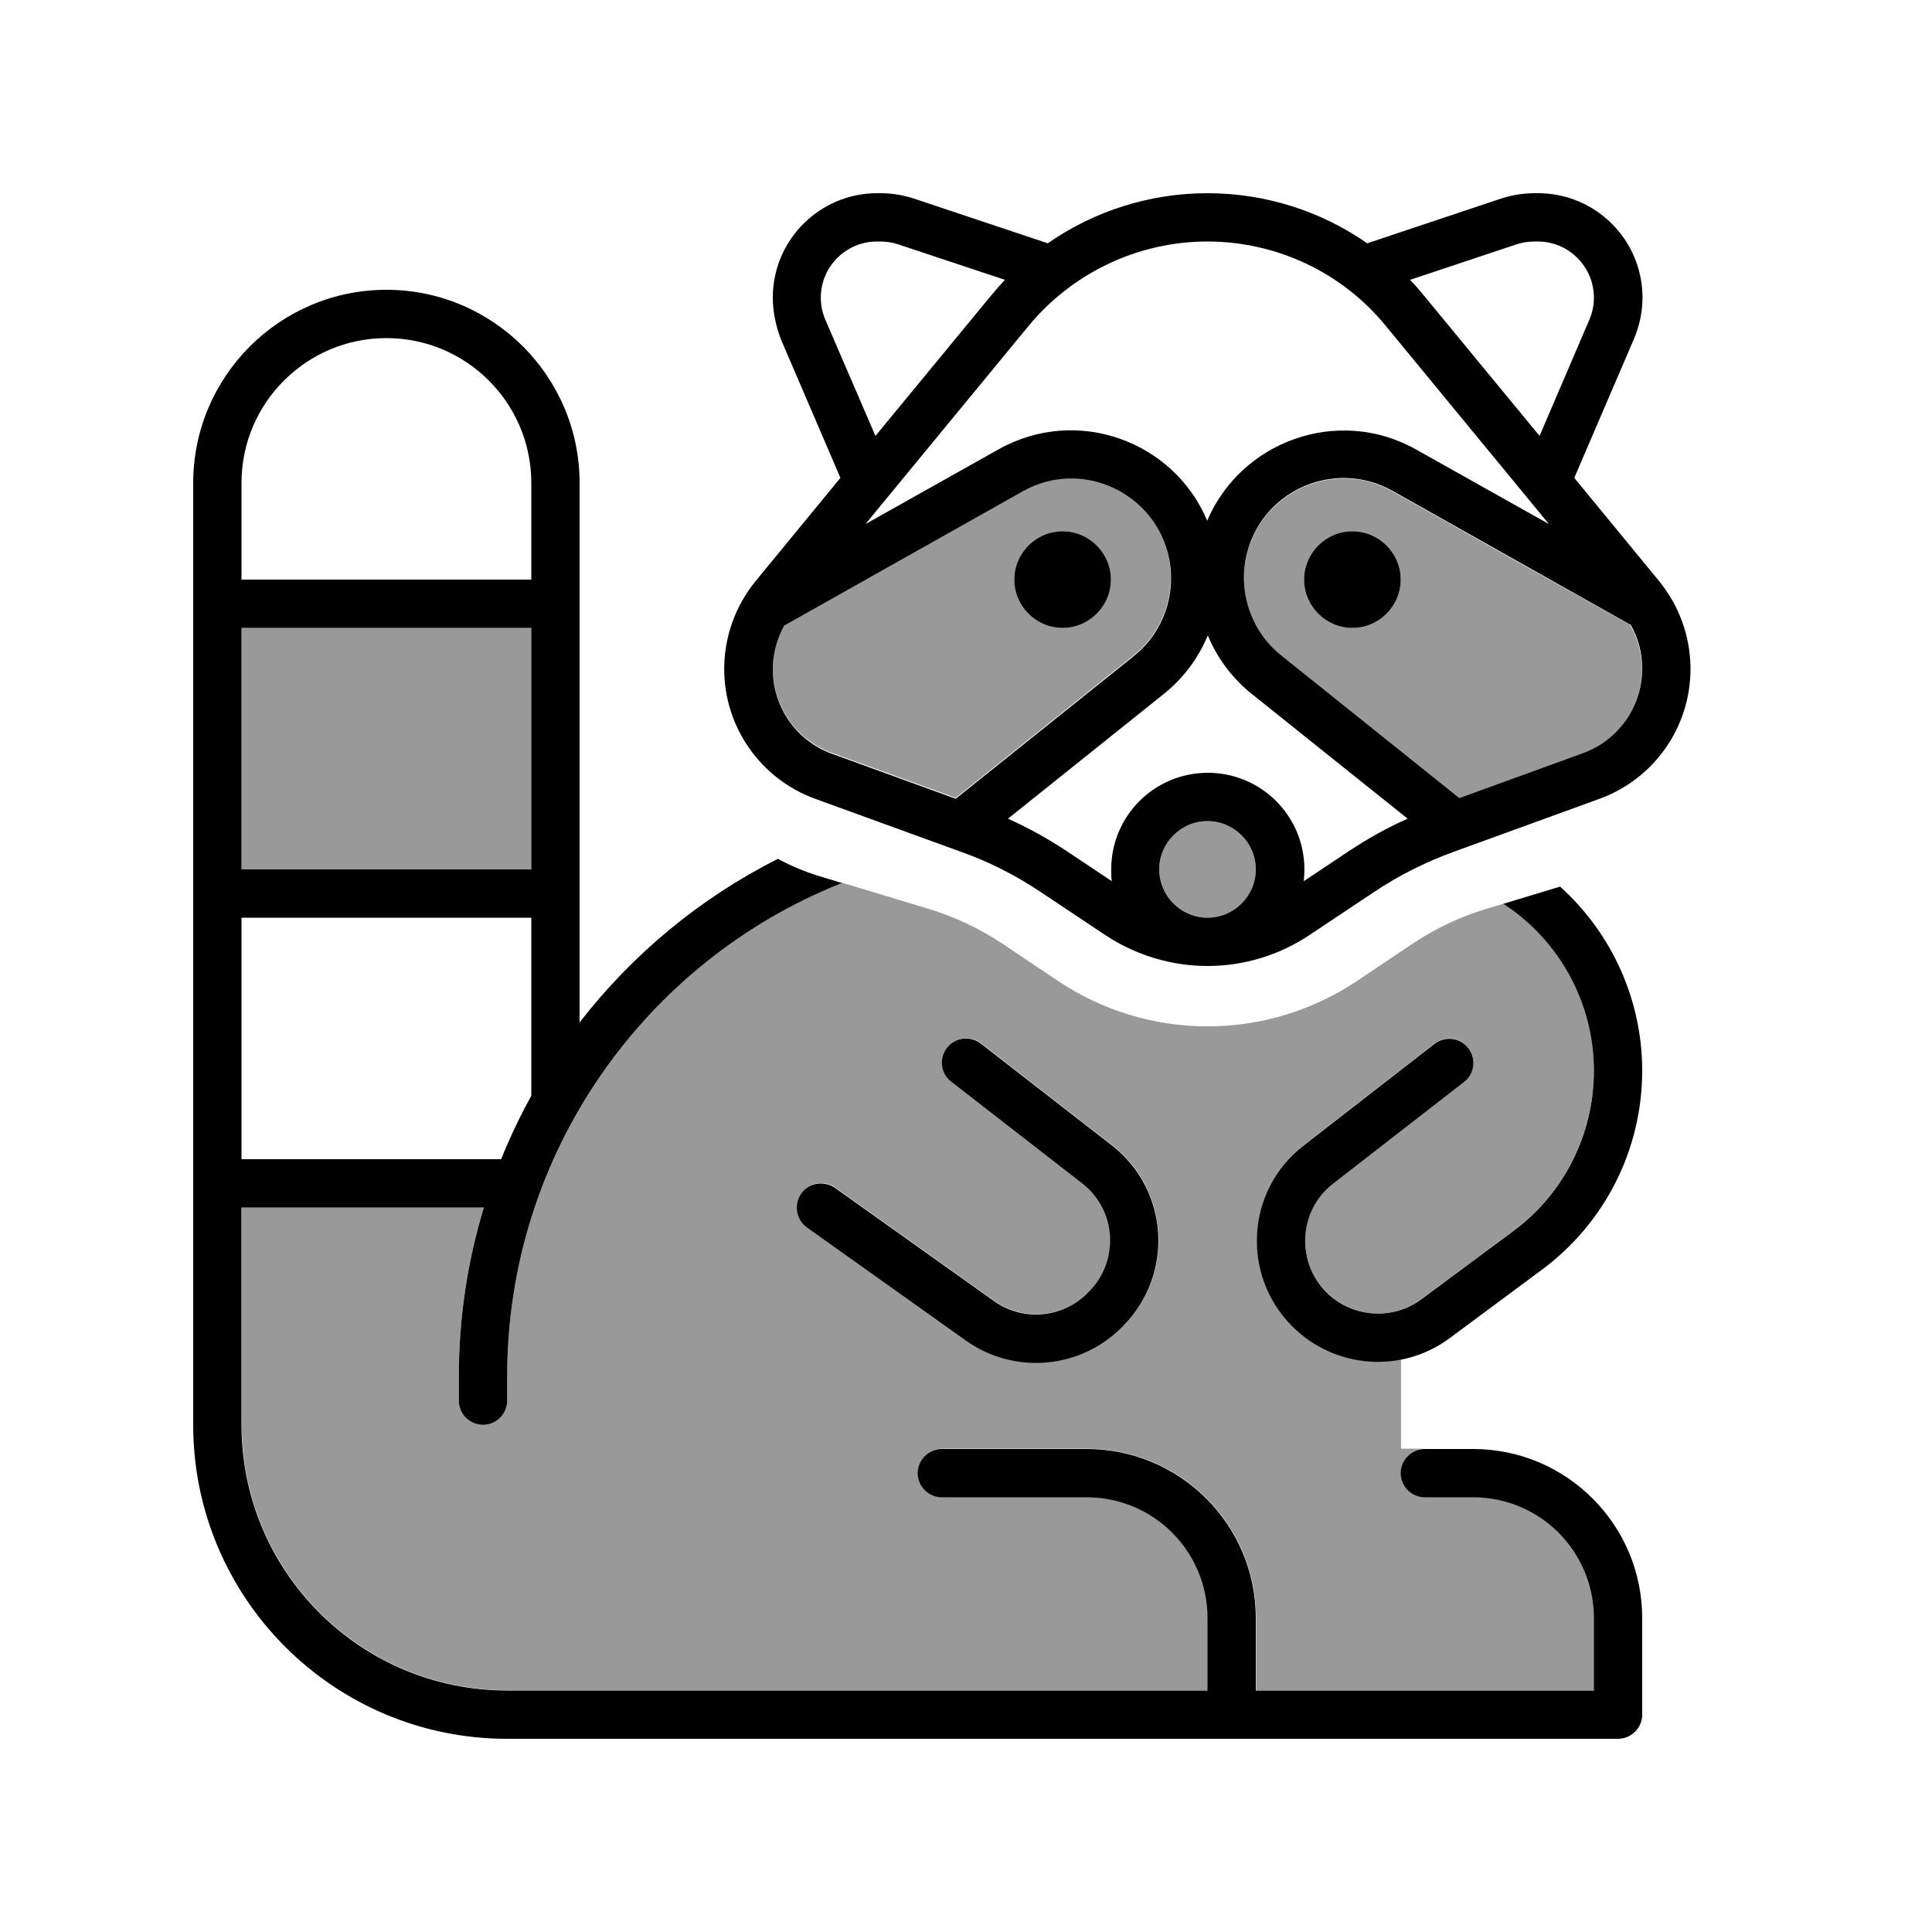
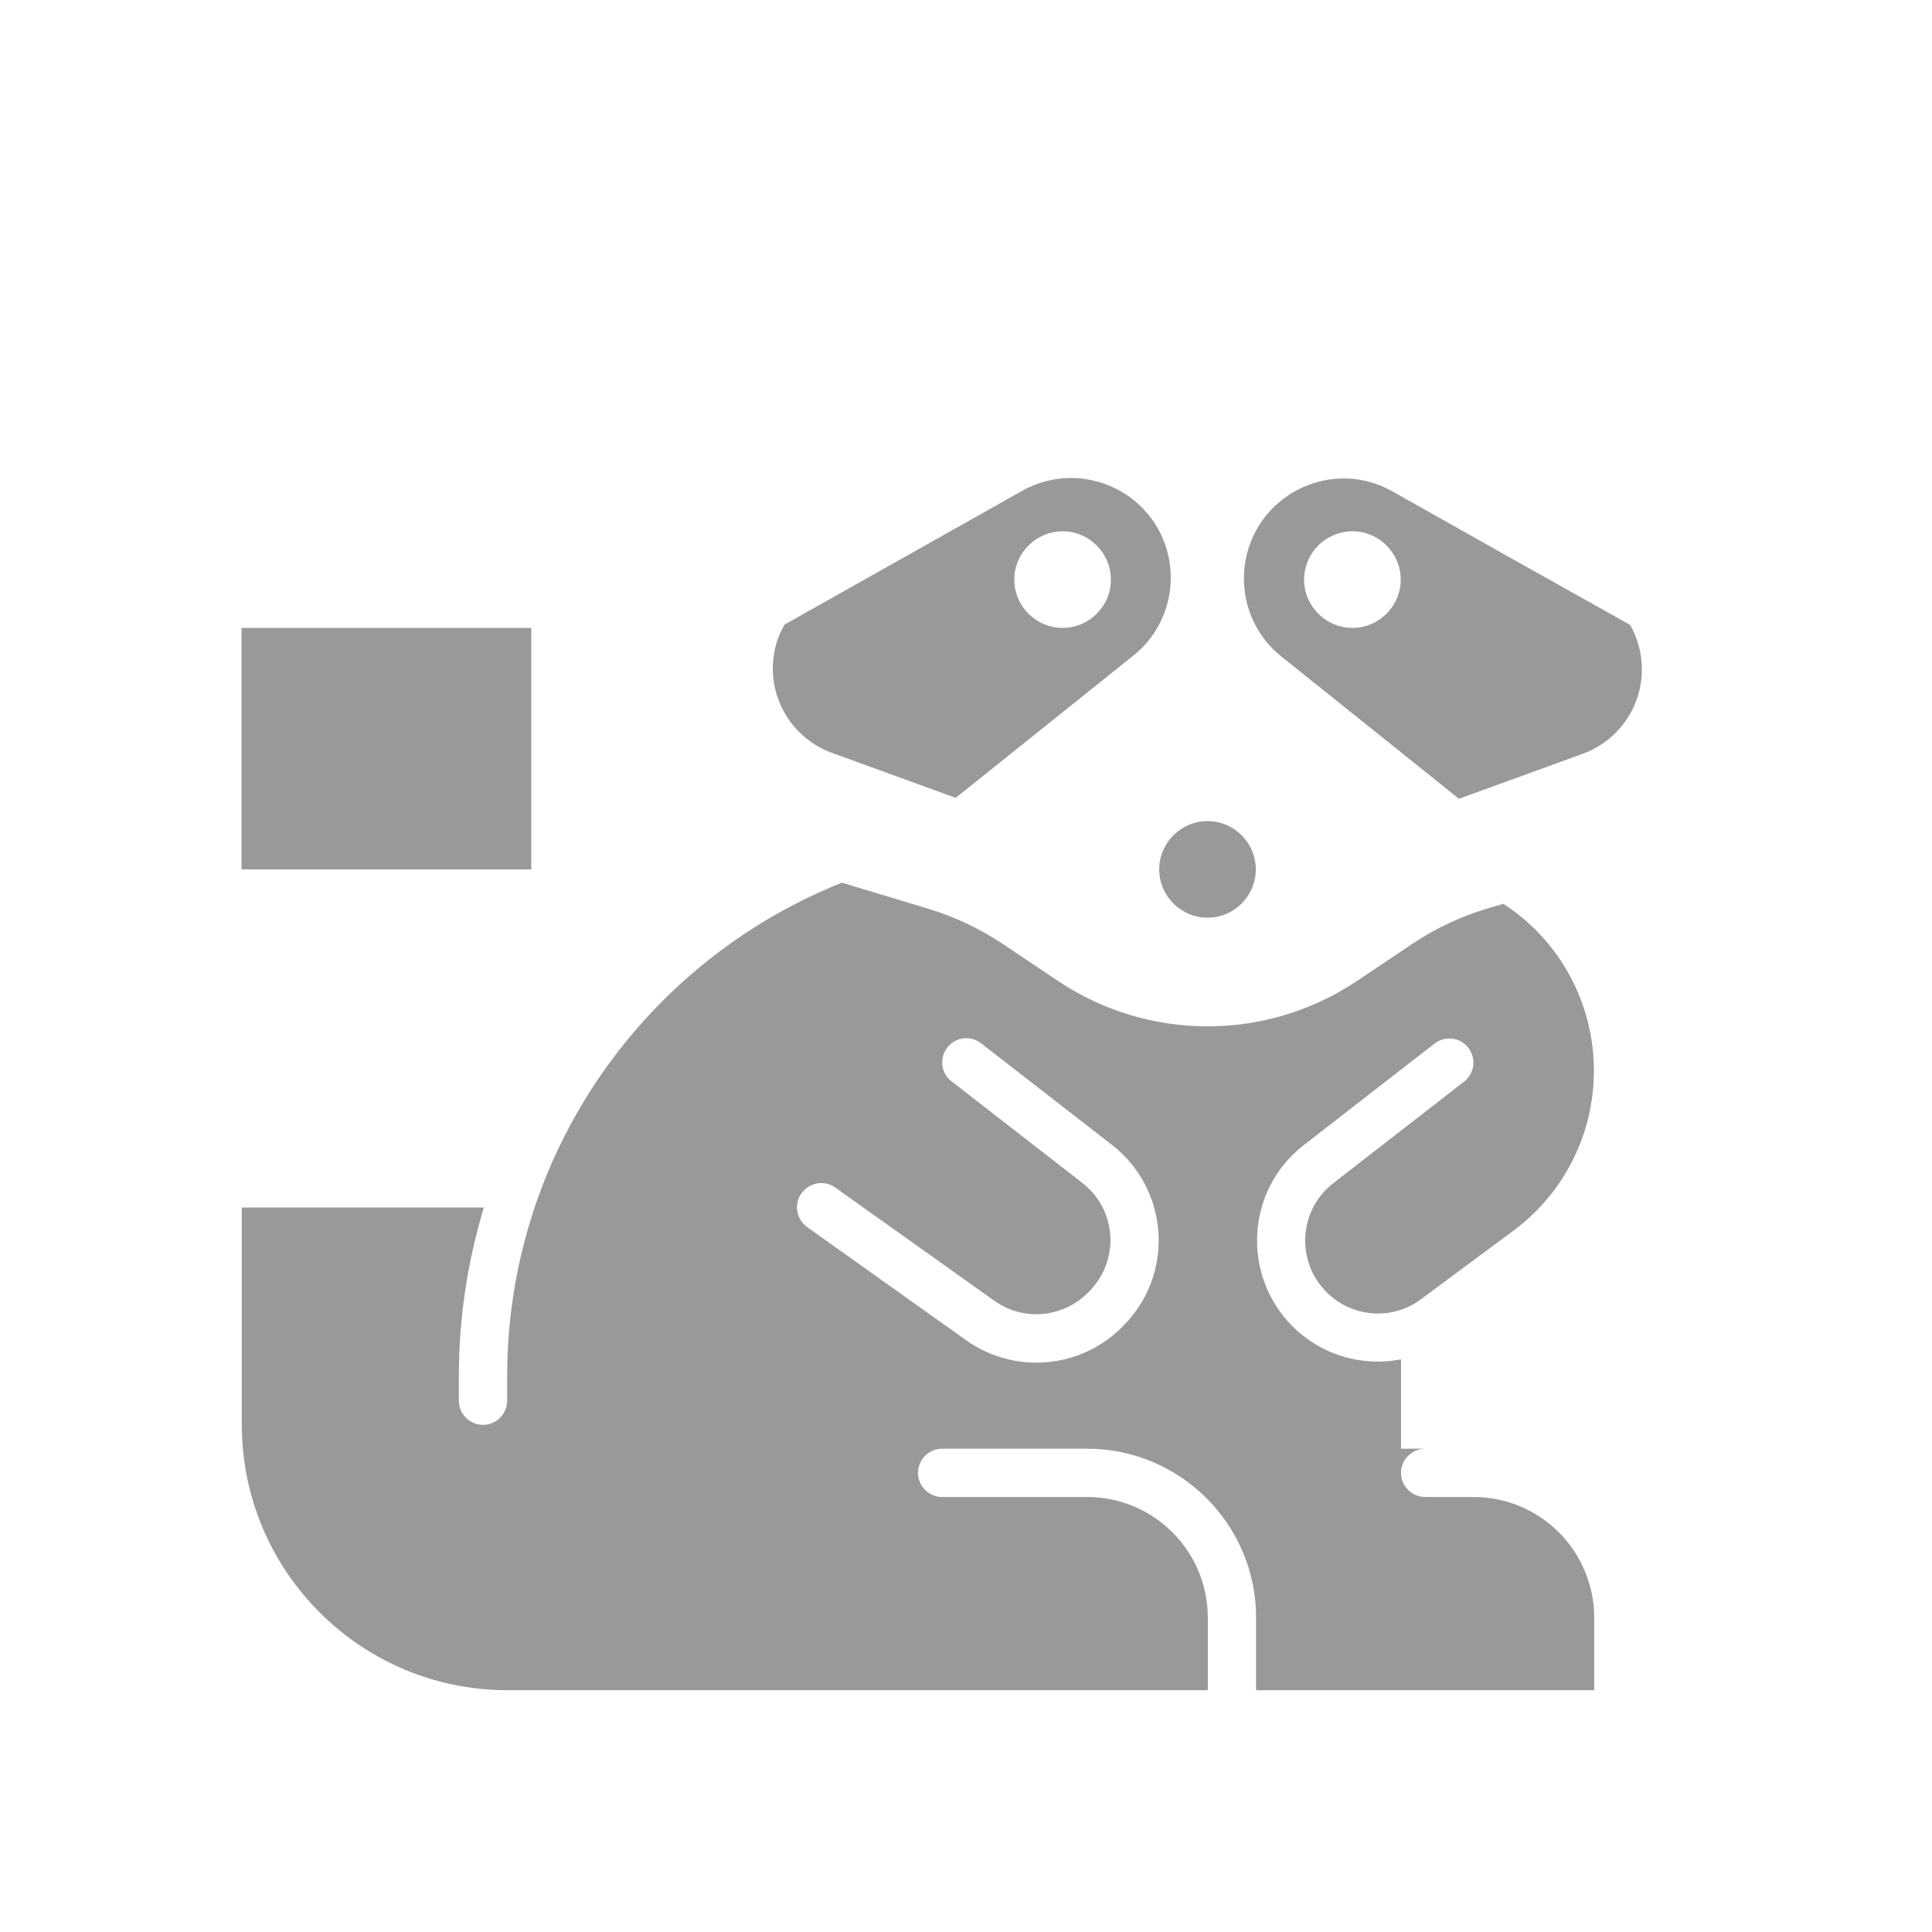
<svg xmlns="http://www.w3.org/2000/svg" viewBox="0 0 640 640">
  <path opacity=".4" fill="currentColor" d="M80 208L176 208L176 288L80 288L80 208zM80 400L160.3 400C154.9 417.7 152 436.5 152 456L152 464C152 468.4 155.6 472 160 472C164.4 472 168 468.4 168 464L168 456C168 381.8 213.9 318.3 278.9 292.4C288.4 295.3 297.9 298.1 307.4 301C316.1 303.6 324.3 307.5 331.9 312.5L350.7 325.1C365.3 334.8 382.4 340 400 340C417.6 340 434.7 334.8 449.3 325.1L468.1 312.5C475.6 307.5 483.9 303.6 492.6 301C494.4 300.5 496.2 299.9 498 299.4C516.7 311.5 528 332.3 528 354.7C528 375.6 518.1 395.3 501.3 407.7L470.7 430.4C461.2 437.5 447.8 436.5 439.4 428C429.2 417.8 430.2 400.9 441.6 392L485 358.3C488.5 355.6 489.1 350.6 486.4 347.1C483.7 343.6 478.7 343 475.2 345.7L431.8 379.4C412.8 394.2 411.2 422.3 428.1 439.3C437.8 449 451.3 452.8 464.1 450.3L464.1 479.9L472.2 479.9C467.7 479.9 464.1 483.5 464.1 487.9C464.1 492.3 467.7 495.9 472.1 495.9L488.1 495.9C510.2 495.9 528.1 513.8 528.1 535.9L528.1 559.9L416.1 559.9L416.1 535.9C416.1 505 391 479.9 360.1 479.9L312.1 479.9C307.7 479.9 304.1 483.5 304.1 487.9C304.1 492.3 307.7 495.9 312.1 495.9L360.1 495.9C382.2 495.9 400.1 513.8 400.1 535.9L400.1 559.9L168.1 559.9C119.5 559.9 80.1 520.5 80.1 471.9L80.1 399.9zM256 221.5C256 216.3 257.3 211.3 259.9 206.9L338.6 162.6C358.2 151.6 382.8 162.9 387.2 184.9C389.6 197 385.1 209.5 375.4 217.2L316.6 264.3L275.6 249.4C263.8 245.1 256 233.9 256 221.4zM265.5 395.3C262.9 398.9 263.8 403.9 267.4 406.5L320.1 444C336 455.3 357.8 453.5 371.6 439.7L372.1 439.2C389.1 422.2 387.4 394.1 368.4 379.3L325 345.6C321.5 342.9 316.5 343.5 313.8 347C311.1 350.5 311.7 355.5 315.2 358.2L358.6 391.9C370 400.8 371 417.6 360.8 427.8L360.3 428.3C352 436.6 338.9 437.7 329.4 430.9L276.7 393.4C273.1 390.8 268.1 391.7 265.5 395.3zM336 192C336 200.8 343.2 208 352 208C360.8 208 368 200.8 368 192C368 183.2 360.8 176 352 176C343.2 176 336 183.2 336 192zM416 288C416 296.8 408.8 304 400 304C391.2 304 384 296.8 384 288C384 279.2 391.2 272 400 272C408.8 272 416 279.2 416 288zM412.7 185.1C417.1 163.1 441.8 151.7 461.3 162.8C487.5 177.6 513.7 192.3 540 207C542.5 211.4 543.9 216.5 543.9 221.7C543.9 234.2 536.1 245.4 524.3 249.7L483.3 264.6L424.5 217.5C414.8 209.8 410.3 197.3 412.7 185.2zM432 192C432 200.8 439.2 208 448 208C456.8 208 464 200.8 464 192C464 183.2 456.8 176 448 176C439.2 176 432 183.2 432 192z" />
-   <path fill="currentColor" d="M340.7 108L286.7 173.6L330.7 148.9C356.8 134.2 388.9 146.2 399.9 172.5C411 146.3 443.1 134.3 469.1 148.9L513.1 173.6L459.1 108C444.7 90.3 422.9 80 400 80C377.1 80 355.3 90.3 340.7 108zM400 210.7C396.9 218.1 392 224.7 385.5 229.9L333.9 271.2C340.6 274.2 347.1 277.8 353.3 281.9L368.3 291.9C368.1 290.6 368.1 289.3 368.1 288C368.1 270.3 382.4 256 400.1 256C417.8 256 432.1 270.3 432.1 288C432.1 289.3 432 290.6 431.9 291.9L446.9 281.9C453.1 277.8 459.5 274.2 466.3 271.2L414.7 229.9C408.2 224.7 403.3 218.1 400.2 210.7zM400 304C408.8 304 416 296.8 416 288C416 279.2 408.8 272 400 272C391.2 272 384 279.2 384 288C384 296.8 391.2 304 400 304zM400 320C388 320 376.2 316.4 366.2 309.8L344.3 295.2C336.3 289.9 327.7 285.5 318.7 282.3L270 264.6C251.9 258 239.9 240.8 239.9 221.6C239.9 211 243.6 200.7 250.3 192.5L278.4 158.3L258.6 112.2C257 107.9 256 103.2 256 98.6C256 79.5 271.5 64 290.6 64L291.6 64C295.4 64 299.2 64.6 302.8 65.8L347.1 80.6C362.4 69.9 380.9 64 400 64C419.1 64 437.6 69.9 452.9 80.6L497.2 65.8C500.9 64.6 504.6 64 508.5 64L509.5 64C528.6 64 544.1 79.5 544.1 98.6C544.1 103.3 543.1 107.9 541.3 112.2L521.5 158.3L549.6 192.5C556.3 200.7 560 211 560 221.6C560 240.8 548 258 529.9 264.6L481.2 282.3C472.2 285.6 463.6 289.9 455.6 295.2L433.7 309.8C423.8 316.4 412 320 400 320zM483.4 264.4L524.4 249.5C536.2 245.2 544 234 544 221.5C544 216.3 542.7 211.3 540.1 206.8L540 206.9L461.3 162.6C441.7 151.6 417.1 162.9 412.7 184.9C410.3 197 414.8 209.5 424.5 217.2L483.3 264.3zM375.5 217.4C385.2 209.7 389.7 197.2 387.3 185.1C382.9 163.1 358.2 151.7 338.7 162.8L260 207.1L259.9 207C257.4 211.4 256 216.5 256 221.7C256 234.2 263.8 245.4 275.6 249.7L316.6 264.6L375.4 217.5zM297.7 81C295.7 80.3 293.6 80 291.5 80L290.5 80C280.3 80 271.9 88.3 271.9 98.6C271.9 101.1 272.4 103.6 273.4 105.9L290 144.4L328.4 97.8C329.8 96.1 331.3 94.4 332.9 92.7L297.7 81zM471.6 97.8L510 144.4L526.5 105.9C527.5 103.6 528 101.1 528 98.6C528 88.4 519.7 80 509.4 80L508.4 80C506.3 80 504.2 80.3 502.2 81L467.1 92.7C468.7 94.3 470.1 96 471.6 97.8zM192 338.7C209.5 316.1 231.9 297.5 257.7 284.5C262.1 286.9 266.7 288.8 271.6 290.3L278.9 292.5C213.9 318.3 168 381.8 168 456L168 464C168 468.4 164.4 472 160 472C155.6 472 152 468.4 152 464L152 456C152 436.5 154.9 417.7 160.3 400L80 400L80 472C80 520.6 119.4 560 168 560L400 560L400 536C400 513.9 382.1 496 360 496L312 496C307.6 496 304 492.4 304 488C304 483.6 307.6 480 312 480L360 480C390.9 480 416 505.1 416 536L416 560L528 560L528 536C528 513.9 510.1 496 488 496L472 496C467.6 496 464 492.4 464 488C464 483.6 467.6 480 472 480L488 480C518.9 480 544 505.1 544 536L544 568C544 572.4 540.4 576 536 576L168 576C110.6 576 64 529.4 64 472L64 160C64 124.7 92.7 96 128 96C163.3 96 192 124.7 192 160L192 338.7zM528 354.7C528 332.3 516.6 311.5 498 299.4L516.8 293.7C533.9 309.1 544 331.2 544 354.7C544 380.7 531.7 405.1 510.8 420.6L480.2 443.3C464.3 455.1 442.1 453.4 428.1 439.4C411.1 422.4 412.7 394.3 431.8 379.5L475.2 345.8C478.7 343.1 483.7 343.7 486.4 347.2C489.1 350.7 488.5 355.7 485 358.4L441.6 392.1C430.2 400.9 429.2 417.9 439.4 428.1C447.8 436.5 461.2 437.5 470.7 430.5L501.3 407.8C518.1 395.4 528 375.7 528 354.8zM166 384C168.9 376.8 172.3 369.7 176 363L176 304L80 304L80 384L166 384zM176 208L80 208L80 288L176 288L176 208zM176 192L176 160C176 133.5 154.5 112 128 112C101.5 112 80 133.5 80 160L80 192L176 192zM372 439.3L371.5 439.8C357.7 453.6 335.9 455.4 320 444.1L267.3 406.6C263.7 404 262.9 399 265.4 395.4C267.9 391.8 273 391 276.6 393.5L329.3 431C338.8 437.8 351.9 436.7 360.2 428.4L360.7 427.9C370.9 417.7 369.9 400.8 358.5 392L315.1 358.3C311.6 355.6 311 350.6 313.7 347.1C316.4 343.6 321.4 343 324.9 345.7L368.3 379.4C387.3 394.2 389 422.2 372 439.3zM336 192C336 183.2 343.2 176 352 176C360.8 176 368 183.2 368 192C368 200.8 360.8 208 352 208C343.2 208 336 200.8 336 192zM448 176C456.8 176 464 183.2 464 192C464 200.8 456.8 208 448 208C439.2 208 432 200.8 432 192C432 183.2 439.2 176 448 176z" />
</svg>